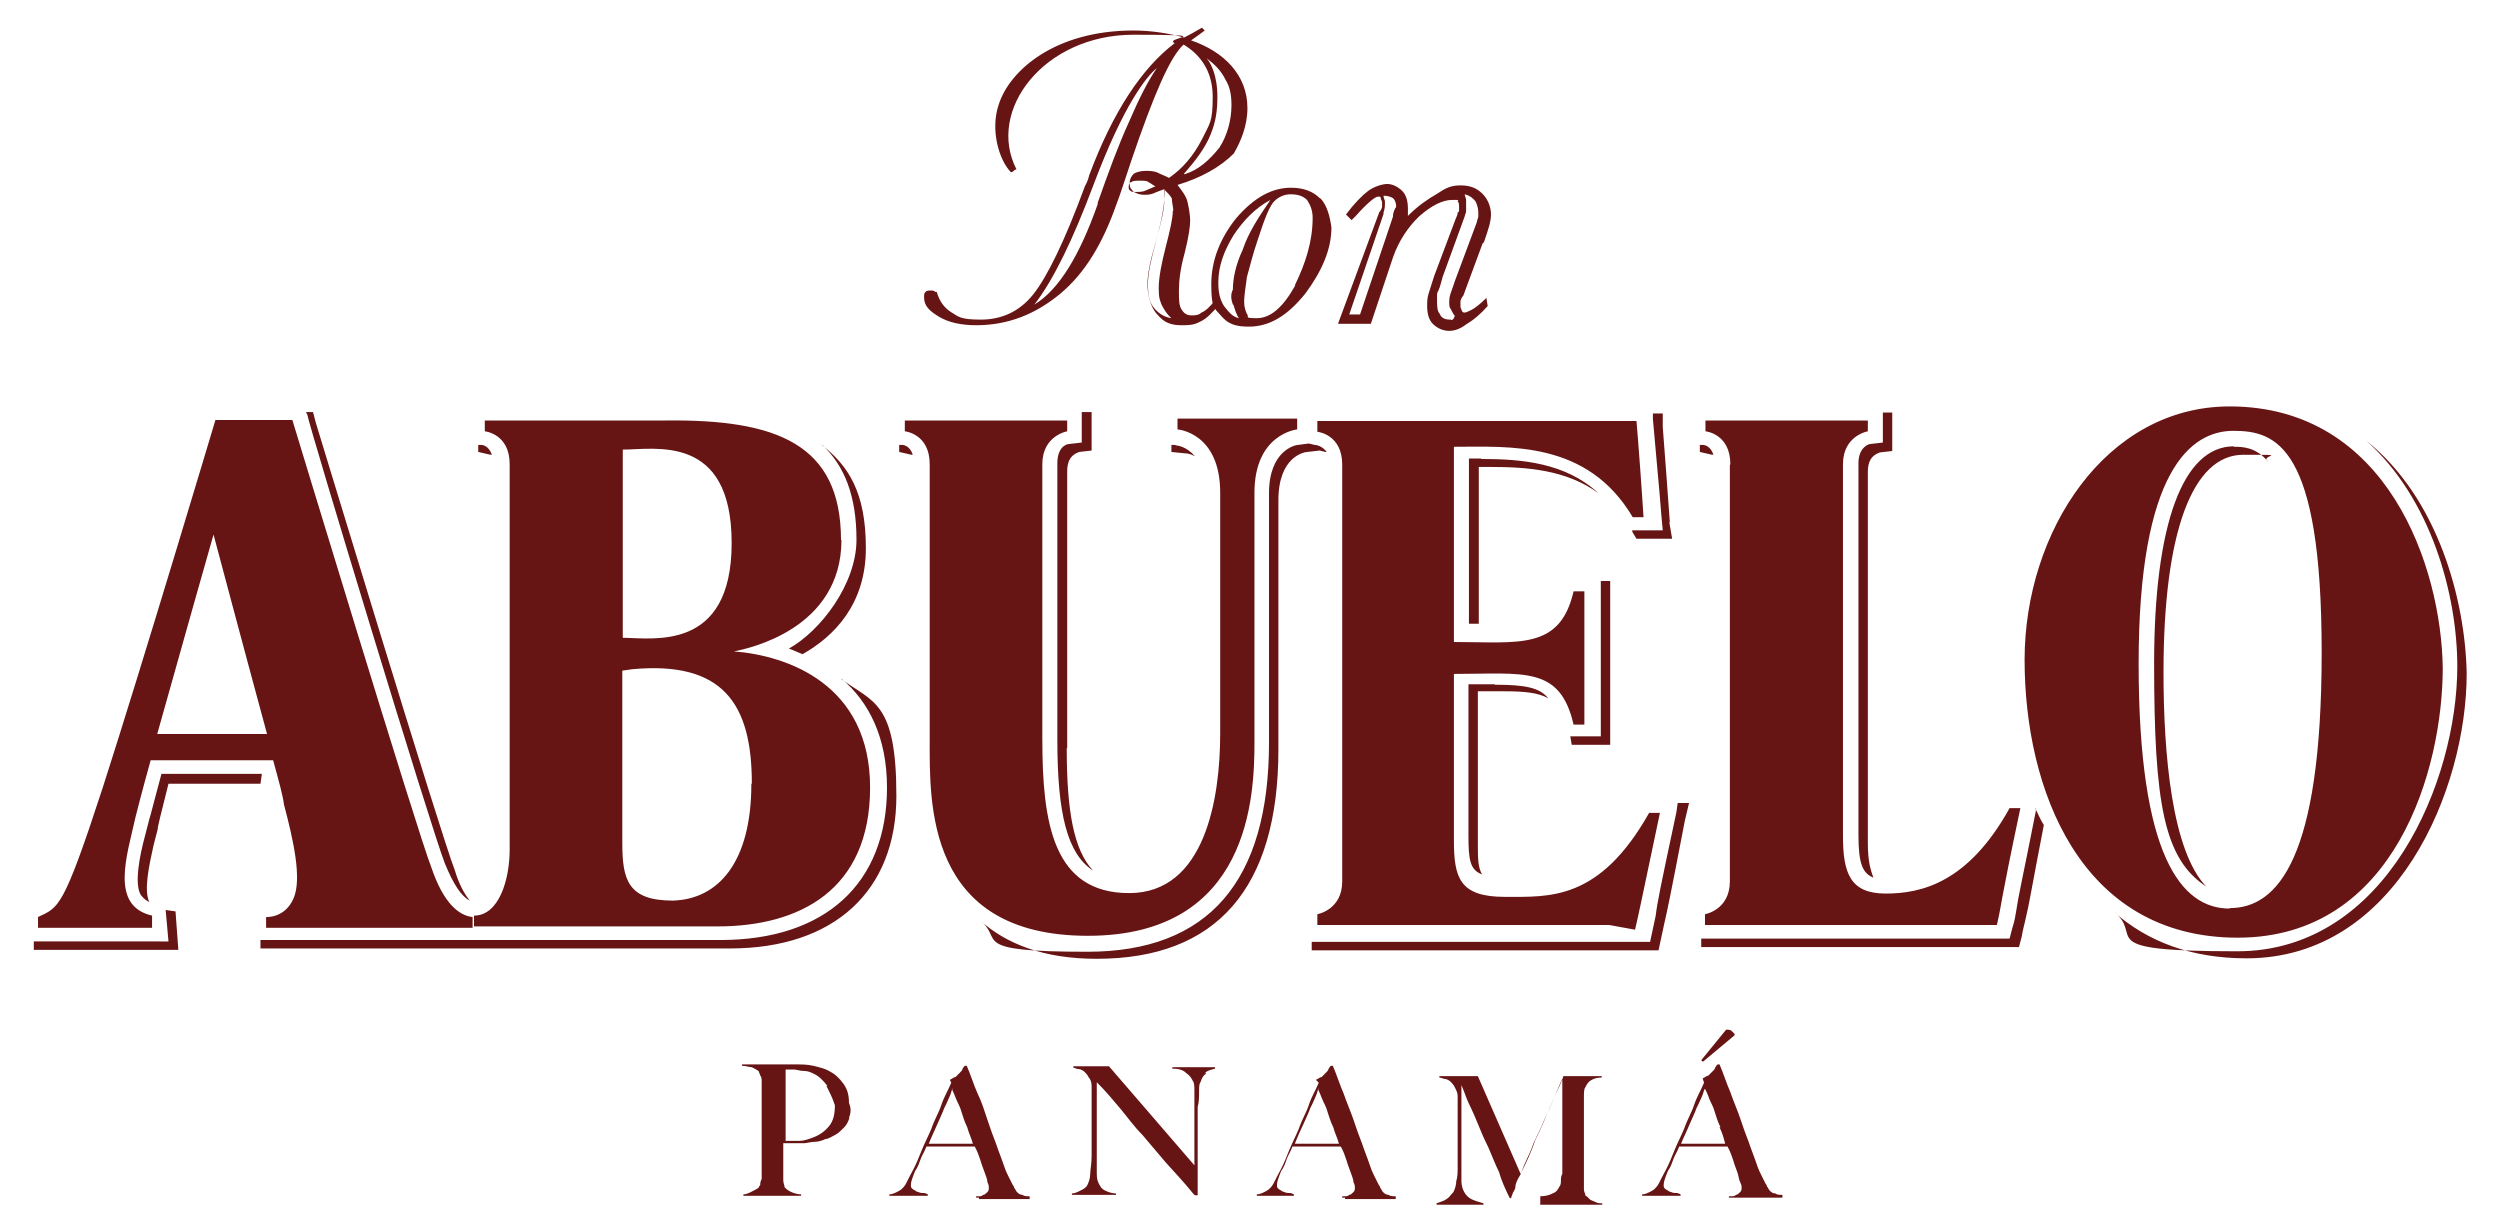
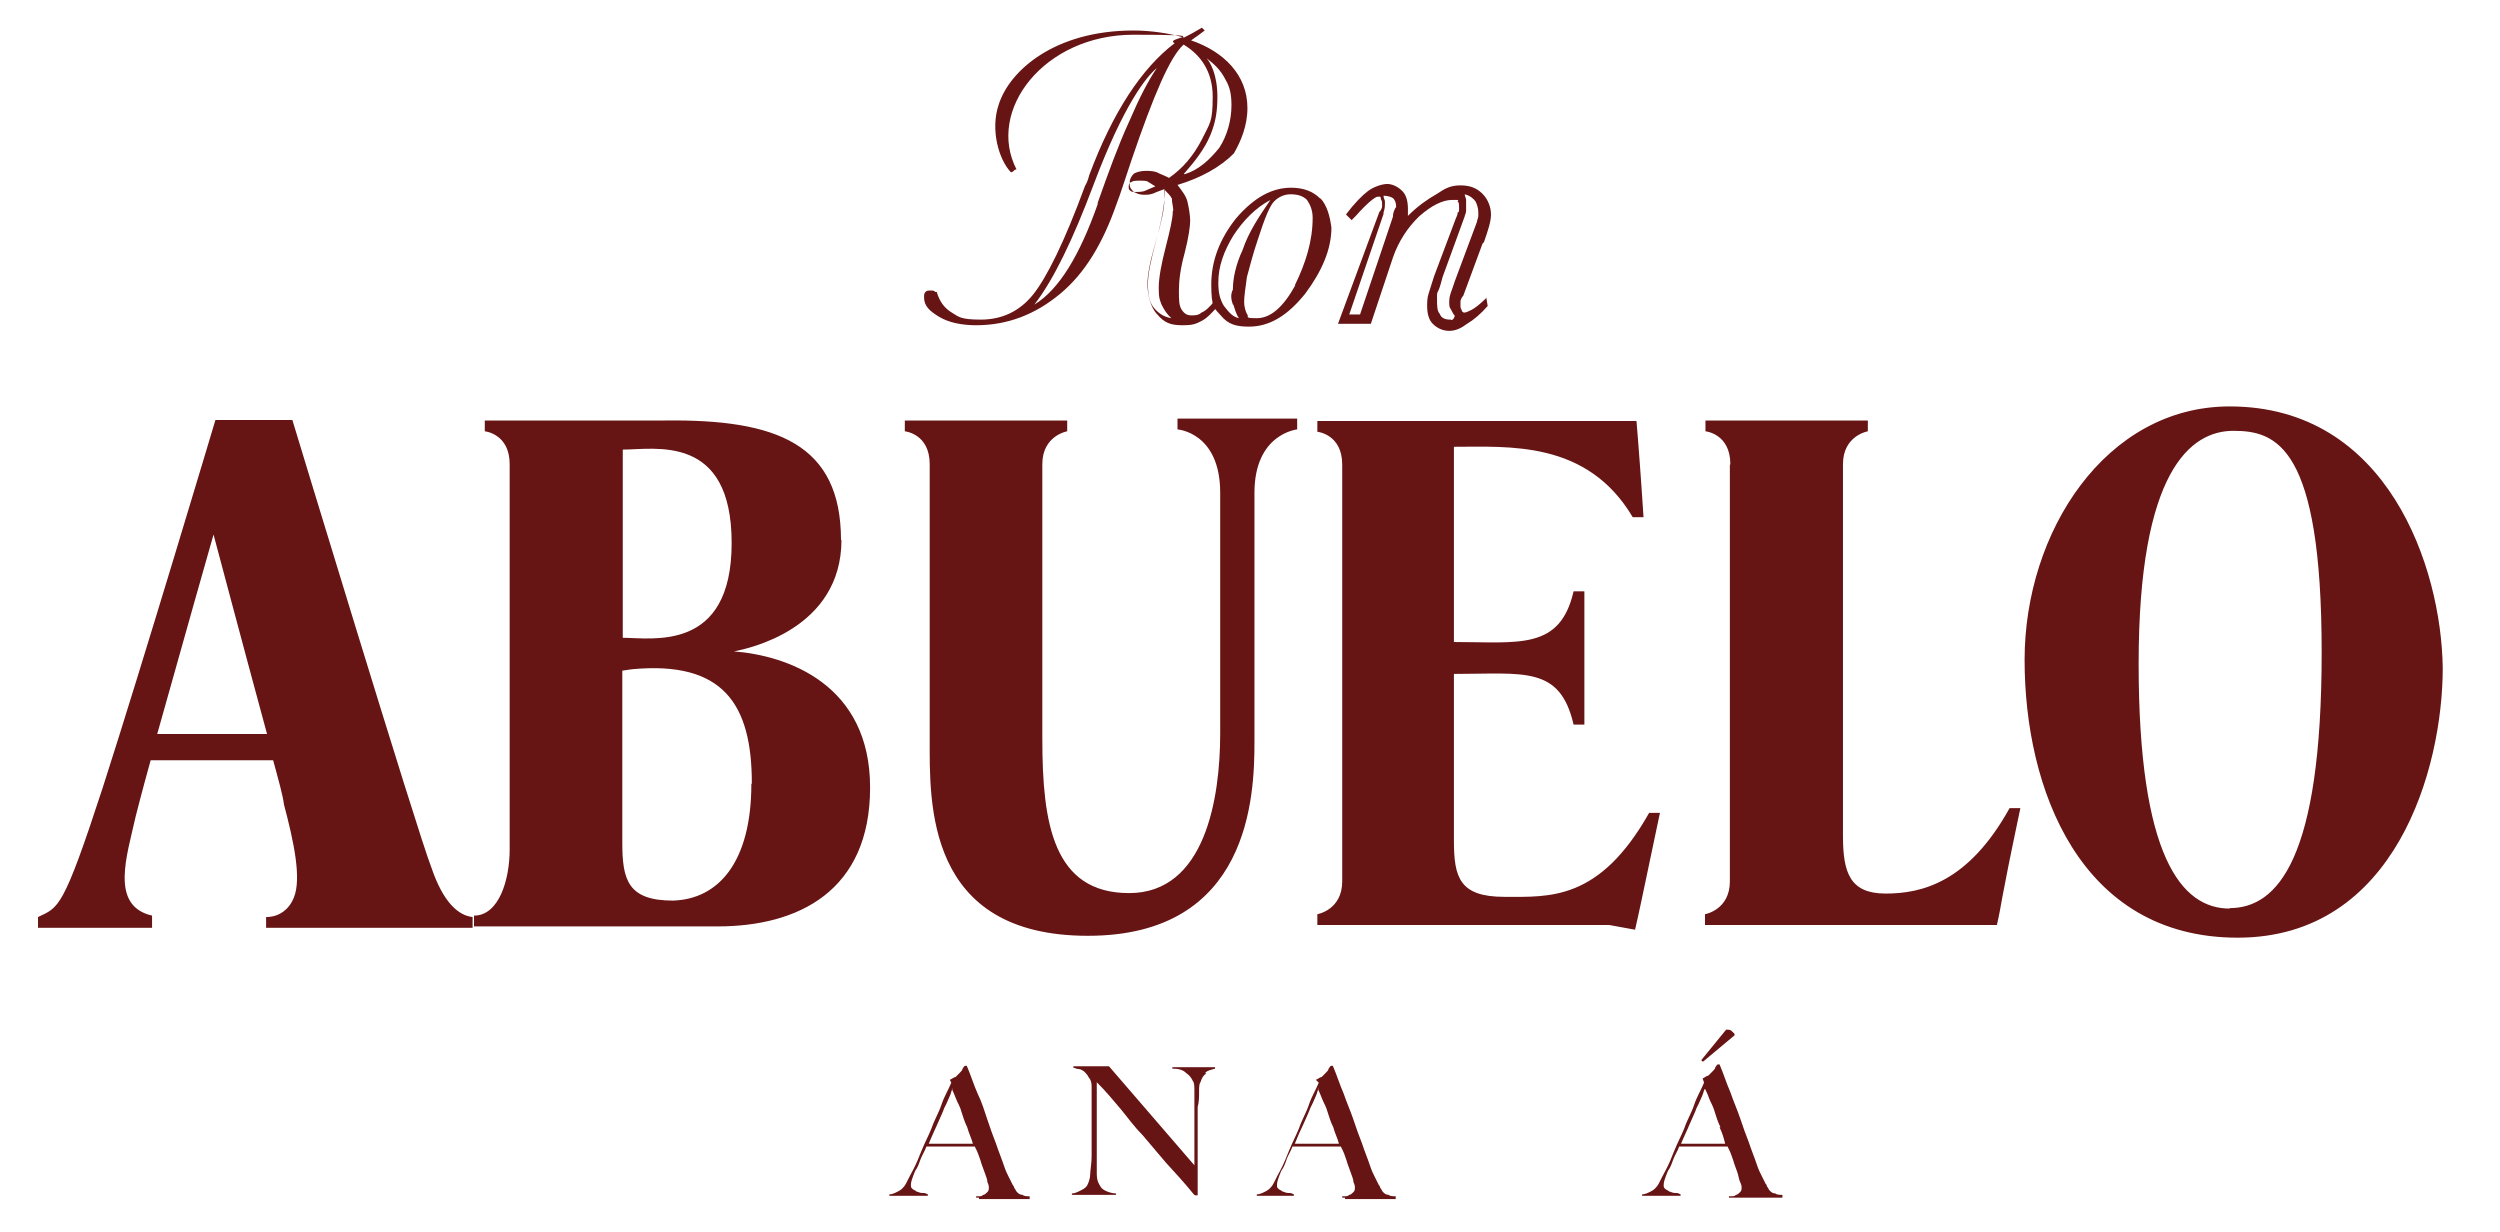
<svg xmlns="http://www.w3.org/2000/svg" id="Vrstva_1" version="1.1" viewBox="0 0 532.7 262.6">
  <defs>
    <style> .st0 { fill: #671414; fill-rule: evenodd; } </style>
  </defs>
  <g id="HOME_x2C_-AGE-GATE-_x26_-NAVIGATION">
    <g id="_x31_280-_x2F_-AGE-GATE-_x2F_-SIMPLIFIED">
      <g id="LOGO">
-         <path id="Fill-1" class="st0" d="M181,238.2c-.3.9-.6,1.5-1.2,2.1-.6.6-1.2,1.2-1.8,1.5s-1.5.9-2.1.9c-.6.3-1.5.6-2.3.6s-1.8.3-2.3.3h-4.4v7.9c0,.6.3,1.2.3,1.5.3.3.6.6,1.2.9.6.3,1.5.6,2.3.6v.3h-12.3v-.3c.6,0,1.2-.3,1.8-.6s1.2-.6,1.5-.9c0-.3.3-.3.3-.6s0-.6.3-1.2v-20.8c0-.3,0-.9-.3-1.2,0-.3-.3-.6-.3-.9-.3-.3-.9-.6-1.5-.9-.6,0-1.2-.3-2.1-.3v-.3h10.8c1.8,0,3.2,0,4.4.3s2.6.6,3.5,1.2c1.2.6,2.1,1.5,2.9,2.6s1.2,2.3,1.2,4.1c.6,1.5.3,2.3,0,3.2h.1ZM176.3,231.4c-.9-1.2-1.8-2.1-2.9-2.6-.6-.3-1.2-.6-2.1-.6s-1.5-.3-2.1-.3h-1.8v15.2h2.9c.9,0,1.8-.3,2.6-.6,1.8-.6,2.9-1.5,3.8-2.6s1.2-2.6,1.2-4.4c-.6-1.8-1.2-2.9-1.8-4.1h.2Z" />
        <path id="Fill-3" class="st0" d="M208,255.2v-.3h.6c.3,0,.6,0,.9-.3.3,0,.6-.3.9-.6.3-.3.3-.6.3-.9s0-.6-.3-1.2c0-.6-.3-1.2-.6-2.1-.3-.9-.6-1.5-.9-2.6-.3-.9-.6-1.8-1.2-2.9h-10.3c-.3.9-.9,1.8-1.2,2.6s-.6,1.8-1.2,2.6c-.6,1.5-.9,2.3-.9,2.9s0,.6.3.9c.3.3.6.3.9.6.3,0,.6.3,1.2.3s.6,0,1.2.3v.3h-8.2v-.3c.6,0,1.2-.3,1.8-.6s.9-.6.9-.6c.3-.3.6-.6.9-1.2.3-.6.9-1.8,1.5-2.9s1.2-2.6,1.8-4.1,1.5-3.2,2.1-4.7c.6-1.8,1.5-3.2,2.1-5s1.5-3.2,2.1-4.7l-.3-.6c.6-.3.9-.6,1.2-.6l.9-.9c.3-.3.6-.6.6-.9.3-.3.3-.6.6-.6h.3c.9,2.1,1.5,4.1,2.3,5.9.9,1.8,1.5,3.8,2.1,5.6s1.2,3.5,1.8,5c.6,1.8,1.2,3.2,1.8,5,.3.9.6,1.5.9,2.1.3.6.6,1.2.9,1.8,0,0,.3.3.3.6.3.3.3.6.6.9.3.3.6.6,1.2.6.3.3.9.3,1.5.3v.6h-10.8v-.3h-.6ZM203,232c-.3.3-.3.9-.6,1.5s-.6,1.5-1.2,2.6c-.3.9-.9,2.1-1.5,3.5s-1.2,2.6-1.8,4.1h9.4c-.3-1.2-.9-2.3-1.2-3.5-.6-1.2-.9-2.3-1.2-3.2-.3-1.2-.9-2.1-1.2-2.9s-.6-1.5-.9-2.1h.2Z" />
        <path id="Fill-5" class="st0" d="M257,228.8c-.6.3-.9.9-1.2,1.8-.3.3-.3,1.2-.3,2.1s0,2.1-.3,3.2v18.8h-.3c-.2,0-.4,0-.6-.3-2.1-2.6-4.1-4.7-5.9-6.7-1.8-2.1-3.5-4.1-5-5.9-1.8-1.8-3.2-3.8-4.7-5.6s-3.2-3.8-5-5.6v19.6c0,1.2.3,1.8.6,2.3.3.6.6.9,1.2,1.2.6.3,1.5.6,2.3.6v.3h-9.4v-.3c.6,0,1.2-.3,1.8-.6s1.2-.6,1.5-1.2c.3-.6.6-1.5.6-2.3s.3-2.3.3-3.8v-15c0-.9-.3-1.5-.6-1.8-.3-.6-.6-.9-.9-1.2-.3-.3-.9-.6-1.2-.6-.6,0-.9-.3-1.2-.3v-.3h7.6l18.2,21.1v-15.8c0-.9,0-1.8-.3-2.1-.3-.6-.6-1.2-1.5-1.8-.6-.6-1.5-.9-2.9-.9v-.3h9.1v.3c-.9.3-1.5.3-2.1.9l.2.2Z" />
        <path id="Fill-7" class="st0" d="M286,255.2v-.3h.6c.3,0,.6,0,.9-.3.3,0,.6-.3.9-.6s.3-.6.3-.9,0-.6-.3-1.2c0-.6-.3-1.2-.6-2.1-.3-.9-.6-1.5-.9-2.6-.3-.9-.6-1.8-1.2-2.9h-10.3c-.3.9-.9,1.8-1.2,2.6-.3.9-.6,1.8-1.2,2.6-.6,1.5-.9,2.3-.9,2.9s0,.6.3.9c.3.3.6.3.9.6.3,0,.6.3,1.2.3s.6,0,1.2.3v.3h-7.9v-.3c.6,0,1.2-.3,1.8-.6s.9-.6.9-.6c.3-.3.6-.6.9-1.2.3-.6.9-1.8,1.5-2.9s1.2-2.6,1.8-4.1c.6-1.5,1.5-3.2,2.1-4.7.6-1.8,1.5-3.2,2.1-5s1.5-3.2,2.1-4.7l-.6-.6c.6-.3.9-.6,1.2-.6l.9-.9c.3-.3.6-.6.6-.9.3-.3.3-.6.6-.6h.3c.9,2.1,1.5,4.1,2.3,5.9.6,1.8,1.5,3.8,2.1,5.6s1.2,3.5,1.8,5c.6,1.8,1.2,3.2,1.8,5,.3.9.6,1.5.9,2.1s.6,1.2.9,1.8c0,0,.3.3.3.6.3.3.3.6.6.9.3.3.6.6,1.2.6.3.3.9.3,1.5.3v.6h-10.8v-.3h-.6ZM281,232c-.3.3-.3.9-.6,1.5s-.6,1.5-1.2,2.6c-.3.9-.9,2.1-1.5,3.5-.6,1.2-1.2,2.6-1.8,4.1h9.4c-.3-1.2-.9-2.3-1.2-3.5-.6-1.2-.9-2.3-1.2-3.2-.3-1.2-.9-2.1-1.2-2.9s-.6-1.5-.9-2.1h.2Z" />
-         <path id="Fill-9" class="st0" d="M328.2,255.2v-.3c1.2,0,2.1-.3,2.6-.6.9-.3,1.2-.9,1.5-1.5.3-.3.3-.9.3-1.2,0-.6,0-.9.3-1.5v-20.2c-.9,1.8-1.5,3.5-2.3,5.3-.6,1.5-1.5,3.2-2.1,4.7s-1.5,2.9-2.1,4.7c-.6,1.5-1.5,3.2-2.3,5.3,0,.3-.3.6-.6,1.2-.3.6-.6,1.2-.6,1.8s-.6,1.2-.6,1.5c-.3.6-.3.9-.3.9h-.3c-.9-1.8-1.8-3.8-2.3-5.6-.9-1.8-1.5-3.5-2.3-5.3-.9-1.8-1.5-3.2-2.1-4.7s-1.2-2.9-1.8-4.1-.9-2.1-1.2-2.9-.6-1.5-.6-1.5v20.5c0,.9.3,1.8.6,2.3.3.6.9,1.2,1.5,1.5s1.5.6,2.6.9v.3h-10v-.3c.9-.3,1.8-.6,2.1-.9.6-.3.9-.9,1.5-1.5.3-.6.6-1.5.6-2.3.3-.9.3-2.1.3-3.2v-15c0-.6-.3-1.2-.6-1.8s-.6-.9-.9-1.2-.9-.6-1.2-.6-.9-.3-1.2-.3v-.3h8.2l9.1,20.8c1.2-2.3,2.3-4.7,3.2-7.3,1.2-2.3,2.1-4.7,2.9-6.5.9-2.1,1.5-3.5,2.1-4.7s.9-2.1.9-2.3h8.2v.3c-1.2,0-1.8.3-2.3.6-.6.3-.9.9-1.2,1.5-.3.3-.3,1.2-.3,2.1v19.6c0,.6.3.9.3,1.2,0,0,0,.3.3.3l.6.6c.3.3.6.3,1.2.6s.9.3,1.5.3v.3h-13.2v-1.5h0Z" />
        <path id="Fill-14" class="st0" d="M368.4,255.2v-.3h.6c.3,0,.6,0,.9-.3.3,0,.6-.3.9-.6s.3-.6.3-.9,0-.6-.3-1.2-.3-1.2-.6-2.1c-.3-.9-.6-1.5-.9-2.6-.3-.9-.6-1.8-1.2-2.9h-10.3c-.3.9-.9,1.8-1.2,2.6s-.6,1.8-1.2,2.6c-.6,1.5-.9,2.3-.9,2.9s0,.6.3.9c.3.3.6.3.9.6.3,0,.6.3,1.2.3s.6,0,1.2.3v.3h-8.2v-.3c.6,0,1.2-.3,1.8-.6s.9-.6.9-.6c.3-.3.6-.6.9-1.2.3-.6.9-1.8,1.5-2.9s1.2-2.6,1.8-4.1c.6-1.5,1.5-3.2,2.1-4.7.6-1.8,1.5-3.2,2.1-5s1.5-3.2,2.1-4.7l-.3-.9c.6-.3.9-.6,1.2-.6l.9-.9c.3-.3.6-.6.6-.9.3-.3.3-.6.6-.6h.3c.9,2.1,1.5,4.1,2.3,5.9.6,1.8,1.5,3.8,2.1,5.6s1.2,3.5,1.8,5c.6,1.8,1.2,3.2,1.8,5,.3.9.6,1.5.9,2.1s.6,1.2.9,1.8c0,0,.3.3.3.6.3.3.3.6.6.9.3.3.6.6,1.2.6.3.3.9.3,1.5.3v.6h-11.4ZM366.6,240.2c-.6-1.2-.9-2.3-1.2-3.2-.3-1.2-.9-2.1-1.2-2.9-.3-.9-.6-1.5-.9-2.1-.3.3-.3.9-.6,1.5s-.6,1.5-1.2,2.6c-.3.9-.9,2.1-1.5,3.5-.6,1.5-1.2,2.6-1.8,4.1h9.4c-.3-1.2-.6-2.3-1.2-3.5h.2ZM362.8,226.2l-.3-.3,5.3-6.5c.6,0,.9,0,1.2.3.3.3.6.6.6.6v.3l-6.7,5.6h-.1Z" />
-         <path id="Fill-12" class="st0" d="M362.8,94.8h-.6v1.5l2.6.6h.3c-.6-1.8-1.8-2.1-2.3-2.1ZM401.2,87.8v6.5l-2.6.3c-.6,0-2.6.9-2.6,4.1v79.2c0,6.2.9,8.2,3.2,9.1-.6-1.5-1.2-3.5-1.2-7.3v-79.2c0-3.2,1.8-3.8,2.6-4.1l2.6-.3v-8.2h-2.1.1ZM433.8,172.2v.6c-2.9,14.7-3.8,18.5-4.1,20.8-.3,1.5-.3,2.3-.9,4.1l-.6,2.3h-65.7v1.8h67.7l.6-2.3c.3-1.8.6-2.6.9-4.1.6-2.3,1.2-6.2,3.8-19.6-.6-.9-1.2-2.3-1.8-3.5h0ZM476,95.1c-10.8,0-17,16.4-17,46.3s2.1,41.6,11.1,47.5c-7.3-7.6-9.1-28.1-9.1-45.7,0-29.9,6.2-46.3,17-46.3s3.2,0,5.3,1.5c-2.6-3.2-5.6-3.2-7.3-3.2h0ZM504.2,93.9c13.8,12.3,19.4,32.8,19.4,48.1,0,24.3-15,60.7-46.9,60.7s-19.4-3.2-26.4-8.5c7.3,6.5,16.7,10,28.4,10,32,0,46.9-36.1,46.9-60.7-.3-15.8-6.2-37.5-21.4-49.6h0ZM192.2,94.8h-.6v1.5l2.6.6h.3c-.6-1.8-1.8-2.1-2.3-2.1ZM227.4,159.3v-58.9c0-3.2,1.8-3.8,2.6-4.1l2.6-.3v-8.2h-2.1v6.5l-2.6.3c-.9,0-2.6.9-2.6,4.1v58.9c0,15.8,2.1,24.3,7.6,27.9-4.1-4.4-5.6-12.6-5.6-26.1h.1ZM250.5,94.8h-.9v1.5l2.9.3c.3,0,.9,0,2.1.6-1.8-2.1-3.8-2.3-4.1-2.3h0ZM280.1,94.8l-1.2-.3-2.3.3c-.6,0-6.2,1.2-6.2,10.3v53.1c0,29.6-12.9,44.6-38.7,44.6s-17.6-2.6-22.9-6.7c5.6,5,13.5,8.2,24.9,8.2,25.5,0,38.7-15,38.7-44.6v-53.1c0-9.4,5.6-10.3,6.2-10.3l2.6-.3,1.2.3h.3c-.9-1.2-2.1-1.5-2.6-1.5ZM318.5,145.8h-5.6v32.3c0,5,.3,7.3,2.9,8.2-.9-1.5-.9-3.5-.9-6.7v-32.3h5.6c4.4,0,7.3.3,9.4,1.5-1.8-2.3-5-2.9-11.4-2.9h0ZM315.6,97.7h-2.6v35.2h2.1v-33.4h2.6c7.6,0,16.1.6,22.9,5.6-7-6.5-16.4-7.3-24.9-7.3h-.1ZM341.1,123.8v33.1h-6.5l.3,1.8h8.2v-34.9h-2.1.1ZM355.8,111.2c-.3-4.1-1.2-16.7-1.5-20.2v-2.9h-2.1v1.2c.3,3.8,1.5,16.1,1.8,20.5l.3,3.2h-6.5v.3l.9,1.5h7.6l-.6-3.5h.1ZM357.5,171l-.3,2.1c-3.5,16.4-4.1,19.4-4.4,22l-1.2,5.6h-72.1v1.8h73.9l1.2-5.6c.6-2.6,1.2-5.3,4.4-22l.9-3.8h-2.4ZM37.4,194.2l-2.1-.3.6,6.7H7.2v1.8h30.8l-.6-8.2ZM45.3,125.6c-2.1,7.6-5,18.2-7.6,27.6h2.6c2.1-7.9,4.4-16.1,6.5-22.9,0,0-1.5-4.7-1.5-4.7ZM55.8,164.9h-21.4c-1.8,6.7-2.3,8.8-2.6,9.7l-.9,3.5c-1.2,4.4-2.3,10.3-.9,12.6.3.3.6.9,1.8,1.5-1.2-2.6,0-7.9.9-12l.9-3.5c0-.6.6-2.9,2.3-9.7h19.6l.3-2.1ZM96.9,185.4c-2.9-7.3-29.3-94.4-29.6-95.3l-.6-2.3h-1.5l.3.6c0,1.2,26.4,88.3,29.3,95.6,1.8,4.4,3.5,7,5.3,7.9-1.2-1.5-2.3-3.5-3.2-6.5h0ZM102.5,94.8h-.6v1.5l2.6.6h.3c-.6-1.8-1.8-2.1-2.3-2.1ZM141.4,147.3c4.7,0,8.2.9,10.8,2.6-2.9-2.9-7-4.4-12.9-4.4s-2.3,0-3.5.3v33.7c0,5,.3,7.6,2.9,8.5-.9-1.5-.9-3.5-.9-6.7v-34h3.6ZM138.5,98.6h-2.6v34h2.1v-32.3h2.6c3.2,0,6.2.3,8.5,1.8-2.6-2.9-6.7-3.5-10.6-3.5ZM175.2,94.8c4.7,4.4,7.3,10.8,7.3,20.2s-7.6,19.4-14.4,23.2c.9.3,2.1.9,2.9,1.2,6.7-3.8,13.5-10.6,13.5-22.6s-3.8-17.6-9.4-22h0ZM179.3,144.6c5.9,5,9.7,12.6,9.7,23.2,0,20.5-13.2,32.5-35.5,32.5H55.5v1.8h100c22.3,0,35.5-12.3,35.5-32.5s-5-19.9-11.7-24.9h0ZM138.5,98.6h-2.6v34h2.1v-32.3h2.6c3.2,0,6.2.3,8.5,1.8-2.6-2.9-6.7-3.5-10.6-3.5ZM141.4,147.3c4.7,0,8.2.9,10.8,2.6-2.9-2.9-7-4.4-12.9-4.4s-2.3,0-3.5.3v33.7c0,5,.3,7.6,2.9,8.5-.9-1.5-.9-3.5-.9-6.7v-34h3.6ZM45.3,125.6c-2.1,7.6-5,18.2-7.6,27.6h2.6c2.1-7.9,4.4-16.1,6.5-22.9,0,0-1.5-4.7-1.5-4.7Z" />
        <path id="Fill-19" class="st0" d="M91.9,184.8c-2.9-7.3-29.6-95.3-29.6-95.3h-16.4s-15.5,51.9-24,78.3c-8.5,26.1-9.4,25.5-13.8,27.6v2.3h24.3v-2.6c-9.1-2.1-5.3-12.9-3.5-21.1.3-1.2,1.5-5.9,3.2-12h26.1c1.2,4.4,2.1,7.6,2.3,9.4,2.1,7.9,3.8,15.8,2.1,19.9-1.8,4.4-5.9,4.1-5.9,4.1v2.3h44v-2.3c-2.9-.3-6.2-2.9-8.8-10.6h0ZM33.5,156.4c5-17.9,12-42.5,12-42.5,0,0,6.7,25.2,11.4,42.5h-23.5,0ZM132.7,135.9h0c6.2,0,23.2,3.2,23.2-20.2s-16.4-19.9-23.2-19.9h0v40.2h0ZM160.2,166.9c0-17-6.2-26.1-25.5-24.3l-2.1.3h0v36.7c0,7.9,1.2,12.3,10.8,12.3,9.7-.3,16.7-8.2,16.7-24.9h.1ZM475.1,86.6c-26.4,0-43.7,26.7-43.7,54s11.7,59.2,45.4,59.2,43.7-36.1,43.7-57.5c-.3-21.4-11.7-55.7-45.4-55.7ZM475.1,193.6c-10.3,0-19.4-11.1-19.4-52.2s11.1-49.6,20.2-49.6,18.8,3.2,18.8,47.2-9.4,54.5-19.6,54.5h0ZM368.7,98.9c0-6.5-5.3-7-5.3-7v-2.3h34.6v2.3s-5.3.9-5.3,7v79.2c0,7.9,1.5,12.3,9.1,12.3s17.6-2.3,26.4-18.2h2.3c-4.7,22.3-3.8,19.6-5,24.9h-62.2v-2.3s5.3-.9,5.3-7v-88.8h.1ZM179.3,115c0,19.1-19.9,23.2-22.9,23.8h0c11.4.9,29,7,29,29s-15.2,29.6-32.5,29.6h-51.9v-2.3h0c5.3,0,7.6-7.6,7.6-14.1v-82.1c0-6.5-5.3-7-5.3-7v-2.3h38.4c23.8-.3,37.5,5,37.5,25.5h0ZM222.1,157.5c0,17.9,2.3,32.8,18.5,32.8s19.4-20.2,19.4-34v-51.3c0-12.9-9.1-13.5-9.1-13.5v-2.3h25.5v2.3s-9.1.9-9.1,13.5v53.1c0,11.4-.9,41.3-35.5,41.3s-33.7-28.4-33.7-41.9v-58.6c0-6.5-5.3-7-5.3-7v-2.3h34.6v2.3s-5.3.9-5.3,7v58.6h0ZM342.9,197.1h-62.2v-2.3s5.3-.9,5.3-7v-88.8c0-6.5-5.3-7-5.3-7v-2.3h68c.3,3.2,1.2,15.5,1.5,20.5h-2.3c-9.7-16.4-26.4-15-38.1-15v41.6c13.8,0,22.6,1.8,25.5-10.8h2.3v28.4h-2.3c-2.9-12.6-10.6-10.8-25.5-10.8v35.5c0,7.9,1.2,12,10.8,12s20.2.9,30.8-17.9h2.3c-4.7,22.3-4.1,19.6-5.3,24.9" />
        <path id="Fill-17" class="st0" d="M265.8,23c0-7-5-12-12-14.4.9-.6,2.1-1.5,2.9-2.1l-.6-.6c-1.5.9-2.6,1.5-3.8,2.1-3.2-.9-7-1.5-10.8-1.5-16.7,0-26.4,8.5-28.7,15.8-1.8,5.3,0,11.7,2.6,14.4.6,0,.6-.6,1.2-.6-6.5-12.6,5.9-28.7,24.9-28.7s6.2.6,8.8,1.8c-7,5.3-13.2,14.7-18.2,28.1-.3,1.2-.6,1.8-.9,2.3-4.4,12-8.2,19.6-11.1,23.2s-6.7,5.3-11.1,5.3-4.7-.6-6.2-1.5-2.6-2.3-3.2-4.4h-.3c-.3-.3-.6-.3-.9-.3-.6,0-.9,0-1.2.3s-.3.6-.3,1.2c0,1.8,1.2,2.9,3.2,4.1s4.7,1.8,7.9,1.8c6.7,0,12.6-2.3,17.9-6.7,5.3-4.4,9.1-10.8,12-19.1.9-2.3,1.8-5.3,3.2-9.4,4.7-13.8,8.2-22,11.1-24.6,3.5,2.1,6.2,5.6,6.2,11.1s-.6,5.6-2.3,9.1c-1.8,3.5-4.1,6.2-7,8.2-1.2-.6-2.1-.9-2.6-1.2-.9-.3-1.8-.3-2.3-.3-1.2,0-2.1.3-2.6.6-.6.6-.9,1.2-.9,2.1s.3,1.2.9,1.8c.6.3,1.2.6,2.1.6s1.2,0,2.1-.3c.6-.3,1.5-.6,2.3-.9v2.3c0,1.8-.6,4.7-1.8,8.8s-1.8,7-1.8,9.1.6,5,2.1,6.5c1.5,1.8,2.9,2.3,5.3,2.3s2.9-.3,4.1-.9c1.2-.6,2.3-1.8,3.8-3.5l-.9-.9c-1.2,1.5-2.1,2.3-2.9,2.6-.6.6-1.5.6-2.1.6-.9,0-1.5-.3-2.1-1.2s-.6-2.1-.6-4.1.3-4.7,1.2-7.9c.9-3.5,1.2-5.9,1.2-7s-.3-2.9-.6-4.1-1.2-2.3-2.1-3.5c5-1.5,9.1-3.8,12-6.7,1.5-2.6,2.9-5.9,2.9-9.7h0ZM240.6,25.9c-2.3,5-4.4,10.8-6.7,17.3v.3c-3.8,10.8-8.2,18.2-13.5,21.4,4.1-5.3,8.2-13.8,12.6-25.5,6.5-17.3,11.4-23.2,13.5-24.9-1.8,2.6-3.8,6.5-5.9,11.4h0ZM244.1,40.6c-.6.3-1.5.3-2.1.3s-.9,0-1.2-.3-.3-.3-.3-.9.3-.9.6-.9c.3-.3.9-.3,1.8-.3s1.5,0,1.8.3c.6.3.9.6,1.5.9-.6.3-1.5.6-2.1.9ZM249.9,45c0,1.5-.6,4.1-1.5,7.6s-1.5,6.5-1.5,8.8.3,2.6.6,3.5c.6,1.2,1.2,2.1,2.1,2.9-1.8-.3-2.9-1.2-3.8-2.3s-1.2-2.9-1.2-5,.6-5,1.8-9.4,1.8-7.9,1.8-10.6c.6.6,1.2,1.2,1.5,1.8,0,.9.3,1.8.3,2.6h-.1ZM252.3,37c2.3-2.6,4.4-5.3,5.6-8.2s1.5-5.3,1.5-8.2c0-4.7-1.5-7.3-2.3-8.2,1.5,1.2,2.9,2.3,4.1,4.7.9,1.5,1.2,3.2,1.2,5.3,0,3.2-.9,6.5-2.6,9.1-2.1,2.6-4.4,4.7-7.3,5.6h-.2Z" />
        <path id="Fill-22" class="st0" d="M281.3,42.3c-1.5-1.5-3.5-2.3-6.2-2.3-4.1,0-7.9,2.1-11.7,6.5-3.5,4.4-5.3,9.1-5.3,14.1s.6,5,2.1,6.7c1.5,1.8,3.2,2.3,5.9,2.3,4.4,0,8.2-2.3,12-7,3.5-4.7,5.6-9.4,5.6-14.1-.3-2.3-.9-4.7-2.3-6.2h-.1ZM262.8,64.9c.3.9.6,2.1,1.2,2.9-1.5-.3-2.3-1.5-3.2-2.6-.9-1.5-1.2-2.9-1.2-5,0-3.5,1.2-6.7,3.2-10,2.1-3.2,4.7-5.9,7.9-7.6-2.6,3.8-4.7,7-5.9,10.6-1.5,3.2-2.1,6.2-2.1,8.5-.6,1.2-.3,2.3,0,3.2h.1ZM276,60.8c-2.6,4.7-5.3,7-8.2,7s-1.5-.3-2.1-.9c-.3-.6-.6-1.5-.6-2.6s.3-3.2.6-5.3c.6-2.1,1.2-4.7,2.3-7.9,1.5-4.7,2.6-7.3,3.5-8.2s2.1-1.5,3.5-1.5,2.6.3,3.5,1.2c.6.9,1.2,2.1,1.2,3.8,0,5-1.5,9.7-3.8,14.4h.1Z" />
        <path id="Fill-221" class="st0" d="M316.8,63.4c-1.5,1.5-2.6,2.3-3.2,2.6s-1.2.6-1.5.6-.3,0-.6-.3c0-.3-.3-.6-.3-.9v-1.2c0-.3.3-.9.6-1.2l4.1-11.1.3-.3c.9-2.6,1.5-4.4,1.5-5.9s-.6-3.2-1.8-4.4-2.6-1.8-4.7-1.8-3.2.6-5,1.8c-2.1,1.2-4.1,2.6-6.2,4.7v-1.5c0-1.5-.3-2.9-1.2-3.8s-2.1-1.5-3.2-1.5-2.9.6-4.1,1.5-2.9,2.6-4.7,5l1.2,1.2.9-.9c2.3-2.6,4.1-4.1,4.7-4.1s.6,0,.6.3.3.6.3.9v.9c0,.3-.3.9-.6,1.2l-8.8,23.8h7l4.7-14.1c1.2-3.5,3.2-6.5,5.6-8.8,2.6-2.3,5-3.5,7-3.5s1.2,0,1.2.3c.3.3.3.6.3,1.5s0,.6-.3.9c0,.6-.3.9-.6,1.8l-4.4,11.7c-.6,1.8-.9,2.9-1.2,3.8s-.3,1.8-.3,2.6c0,1.5.3,2.9,1.2,3.8s2.1,1.5,3.5,1.5,2.6-.6,3.8-1.5c1.5-.9,2.9-2.1,4.4-3.8l-.3-1.8h.1ZM297.1,44.7c0,.3-.3.6-.3,1.5l-7,20.8h-2.3l7.3-21.4v-.3c.3-.9.3-1.5.3-1.8v-.6c0-.3-.3-.6-.3-1.2.9,0,1.8.3,2.1.6.3.3.6.9.6,1.8-.2.2-.3.4-.3.6h-.1ZM309.2,68.1h-.3c-.9,0-1.8-.3-2.1-1.2-.6-.6-.6-1.8-.6-3.2s0-1.2.3-1.8.6-1.8.9-2.9l4.7-12.9c0-.3.3-.6.3-1.2v-2.3c0-.3-.3-.9-.3-1.2,1.2.3,1.8.9,2.3,1.5.3.6.6,1.5.6,2.3v.9c0,.3-.3.9-.3,1.2l-4.7,12.6c-.3.9-.6,1.8-.9,2.6-.3.9-.3,1.5-.3,1.8,0,.6,0,1.2.3,1.5.3.6.6,1.2.9,1.5-.3.9-.6.9-.9.9h.1Z" />
      </g>
    </g>
  </g>
</svg>